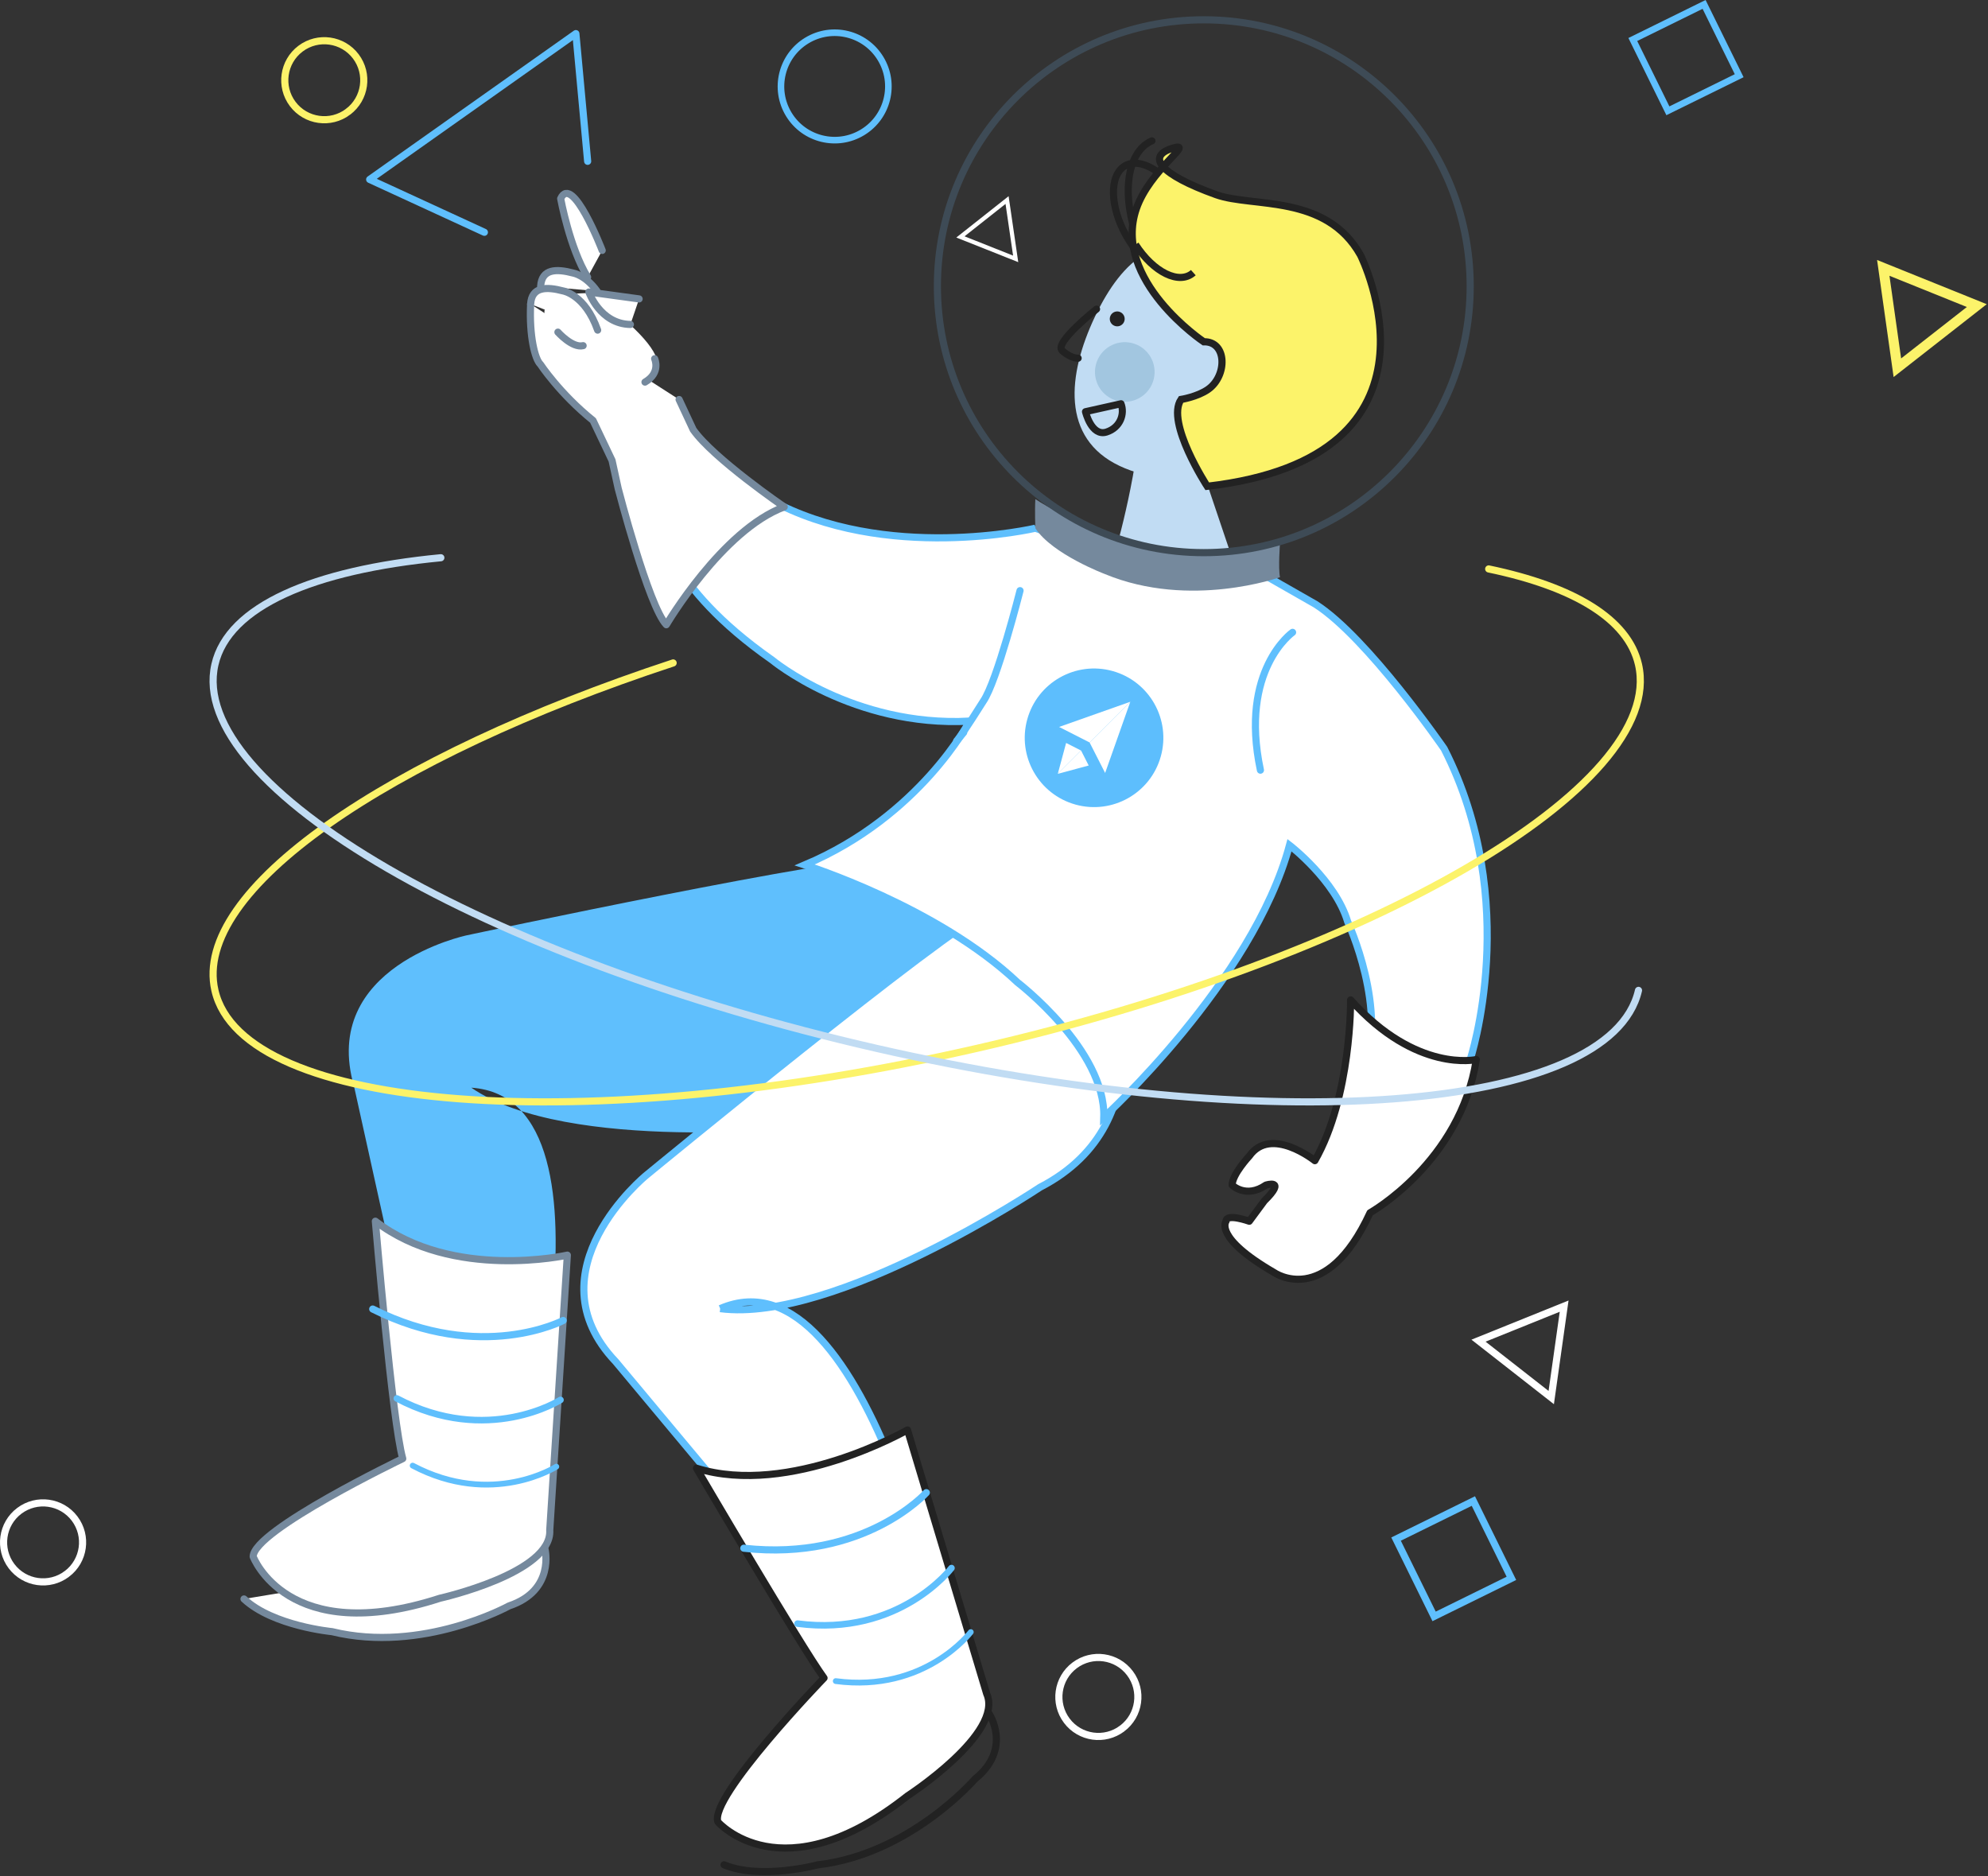
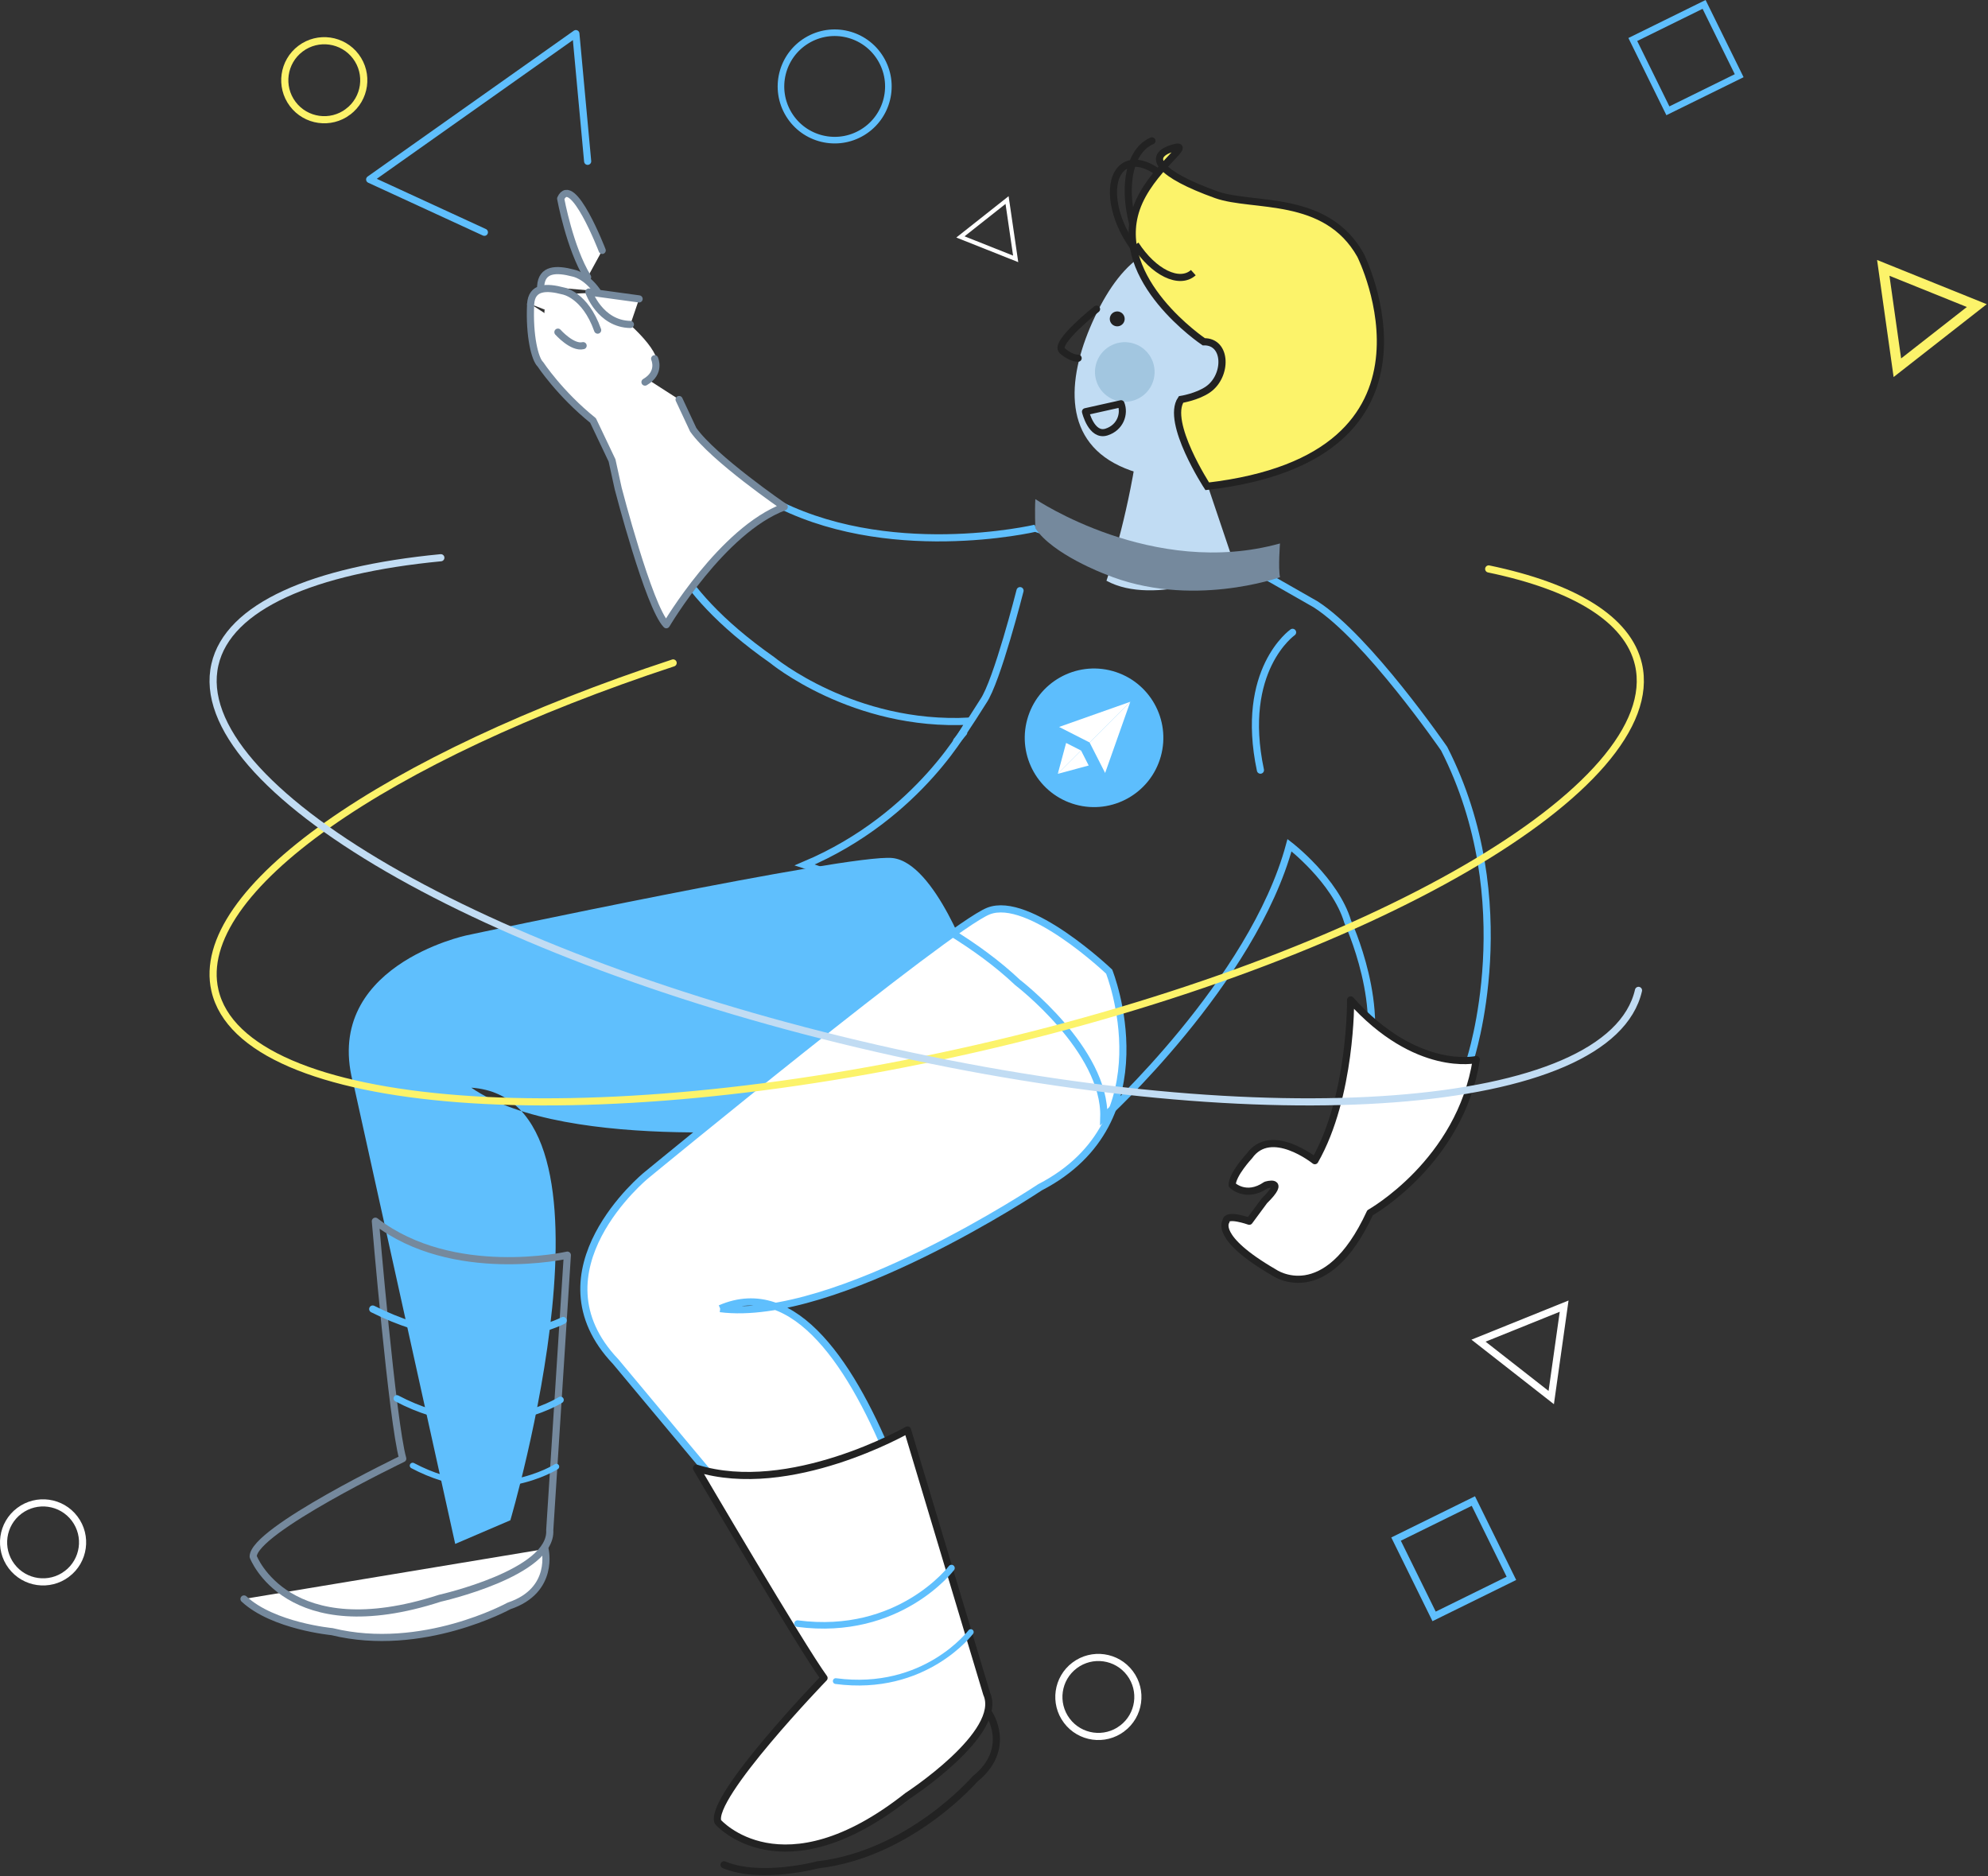
<svg xmlns="http://www.w3.org/2000/svg" width="373" height="352" viewBox="0 0 373 352">
  <rect x="0" y="0" width="373" height="352" fill="#333333" stroke="none" />
  <g fill="none" fill-rule="evenodd">
    <path stroke="#FCF36A" stroke-width="1.883" stroke-linecap="round" d="M370.897 57.334l-14.902 11.658-2.646-18.734z" />
    <path d="M114.934 72.099s-25.658-17.106-4.276-17.106c0 0 25.658 17.106 4.276 17.106" fill="#FFF" />
    <path stroke="#FFF" stroke-width=".781" stroke-linecap="round" d="M190.566 48.569l-1.614-11.036-8.75 6.916z" />
    <path d="M224.668 85.386l7.321 21.709s-15.346 6.801-24.387 1.861c0 0 3.264-9.425 5.333-21.819l11.733-1.751z" fill="#C1DCF3" />
    <path stroke="#C1DCF3" stroke-width="1.263" stroke-linecap="round" d="M174.712 211.362l7.07-2.29-2.29-7.07-7.071 2.29z" />
    <path d="M102.251 290.614s1.95 7.772-6.742 10.674c0 0-16.276 8.973-33.218 4.828 0 0-11.047-1.037-16.511-6.13" fill="#FFF" />
    <path d="M102.251 290.614s1.95 7.772-6.742 10.674c0 0-16.276 8.973-33.218 4.828 0 0-11.047-1.037-16.511-6.13" stroke="#75899D" stroke-width="1.34" stroke-linecap="round" stroke-linejoin="round" />
    <path d="M88.429 204.063c17.956 12.429 63.759 7.379 63.759 7.379 27.164.022 30.121-29.96 30.121-29.96s-6.784-19.707-14.904-20.51c-8.12-.803-79.867 14.513-79.867 14.513s-27.65 5.833-21.095 28.399l18.964 85.775 10.347-4.436s23.345-79.059-7.325-81.16" fill="#5FBFFD" />
    <path d="M135.128 245.516c21.66 2.779 60.01-22.769 60.01-22.769 24.131-12.473 12.969-40.456 12.969-40.456s-15.087-14.38-22.666-11.358c-7.581 3.02-64.247 49.616-64.247 49.616s-21.87 17.895-5.671 34.919l56.285 67.445 7.148-8.698s-15.628-80.939-43.828-68.699" fill="#FFF" />
    <path d="M135.128 245.516c21.66 2.779 60.01-22.769 60.01-22.769 24.131-12.473 12.969-40.456 12.969-40.456s-15.087-14.38-22.666-11.358c-7.581 3.02-64.247 49.616-64.247 49.616s-21.87 17.895-5.671 34.919l56.285 67.445 7.148-8.698s-15.628-80.939-43.828-68.699" stroke="#5FBFFD" stroke-width="1.34" />
    <path d="M216.745 33.623c1.395.987 2.781 2.414 3.994 4.203" stroke="#222" stroke-width="1.286" />
    <path d="M211.932 45.264c-3.388-5.251-4.022-11.402-1.417-13.739 2.605-2.337 7.465.025 10.854 5.276 3.387 5.252 4.022 11.403 1.417 13.74-2.606 2.337-7.465-.026-10.854-5.277zM213.995 46.282c-3.776-8.853-2.819-17.744 2.139-19.859" stroke="#222" stroke-width="1.334" stroke-linecap="round" stroke-linejoin="round" />
    <path d="M239.256 76.987c-5.193 10.943-18.274 15.604-29.218 10.412-10.943-5.194-9.784-17.06-4.591-28.004 5.194-10.943 12.454-16.819 23.397-11.626 10.943 5.193 15.605 18.275 10.412 29.218" fill="#C1DCF3" />
    <path d="M216.094 72.188c-1.325 2.792-4.661 3.98-7.453 2.656-2.791-1.325-3.981-4.661-2.655-7.453 1.324-2.791 4.661-3.98 7.452-2.656 2.792 1.325 3.98 4.661 2.656 7.453" fill="#A2C6E0" />
    <path d="M210.885 60.427c-.331.698-1.166.995-1.863.664-.699-.331-.995-1.165-.664-1.863.331-.698 1.165-.995 1.863-.664.697.331.995 1.165.664 1.863" fill="#222" />
    <path d="M205.742 57.987s-8.068 6.37-6.45 7.792c0 0 1.468 1.418 2.995 1.422" stroke="#222" stroke-width="1.334" stroke-linecap="round" stroke-linejoin="round" />
    <path d="M213.214 39.146c2.512-7.305 11.065-12.578 6.919-11.375-5.145 1.492-2.646 4.921 8.059 8.757 6.857 2.458 20.603-.21 27.083 11.354 0 0 18.983 37.803-28.765 43.353 0 0-7.825-12-4.917-16.29 0 0 3.04-.477 5.063-1.885 3.638-2.531 3.606-9.03-.798-8.939 0 0-17.262-11.539-12.644-24.975" fill="#FCF36A" />
    <path d="M213.214 39.146c2.512-7.305 11.065-12.578 6.919-11.375-5.145 1.492-2.646 4.921 8.059 8.757 6.857 2.458 20.603-.21 27.083 11.354 0 0 18.983 37.803-28.765 43.353 0 0-7.825-12-4.917-16.29 0 0 3.04-.477 5.063-1.885 3.638-2.531 3.606-9.03-.798-8.939 0 0-17.262-11.539-12.644-24.975z" stroke="#222" stroke-width="1.35" />
    <path d="M223.899 51.152c-2.605 2.336-7.465-.026-10.853-5.277" stroke="#222" stroke-width="1.334" />
    <path d="M210.332 75.748l-6.668 1.49s1.119 4.721 3.945 3.818c2.616-.837 3.449-3.439 2.723-5.308z" stroke="#222" stroke-width="1.326" stroke-linecap="round" stroke-linejoin="round" />
-     <path d="M194.258 99.1s-28.154 6.607-49.987-5.458c0 0-10.343-7.757-11.779-9.768l-8.619 14.364s.863 11.491 20.972 25.569c0 0 15.226 12.64 37.059 11.491 0 0-9.204 17.811-30.902 26.972 0 0 24.876 7.8 39.932 22.059 0 0 16.534 12.64 16.168 25.28 0 0 27.95-25.473 34.844-51.041 0 0 8.62 6.607 10.917 14.364 0 0 7.757 16.662 2.874 28.441l-6.034 12.353 12.354 8.619s7.757-5.459 13.789-23.557c0 0 9.768-29.591-4.884-58.319 0 0-14.363-20.867-24.131-27.096l-10.917-6.229-19.169-1.149-9.393-3.768-9.073-1.777-4.021-1.35z" fill="#FFF" />
    <path d="M194.258 99.1s-28.154 6.607-49.987-5.458c0 0-10.343-7.757-11.779-9.768l-8.619 14.364s.863 11.491 20.972 25.569c0 0 15.226 12.64 37.059 11.491 0 0-9.204 17.811-30.902 26.972 0 0 24.876 7.8 39.932 22.059 0 0 16.534 12.64 16.168 25.28 0 0 27.95-25.473 34.844-51.041 0 0 8.62 6.607 10.917 14.364 0 0 7.757 16.662 2.874 28.441l-6.034 12.353 12.354 8.619s7.757-5.459 13.789-23.557c0 0 9.768-29.591-4.884-58.319 0 0-14.363-20.867-24.131-27.096l-10.917-6.229-19.169-1.149-9.393-3.768-9.073-1.777-4.021-1.35z" stroke="#5FBFFD" stroke-width="1.34" />
    <path d="M242.522 118.636s-10.025 7.006-6.033 25.855M191.385 110.812s-4.31 17.017-6.895 20.751c0 0-3.67 5.858-4.705 7.097-1.035 1.24 1.035-1.239 1.035-1.239" stroke="#5FBFFD" stroke-width="1.34" stroke-linecap="round" stroke-linejoin="round" />
    <path d="M170.271 268.275s-22.069 12.64-39.594 7.182c0 0 19.711 33.612 23.933 39.358 0 0-21.635 22.408-19.911 27.004 0 0 11.965 13.79 35.572-4.883 0 0 18.15-11.779 14.855-19.169l-14.855-49.492z" fill="#FFF" />
    <path d="M170.271 268.275s-22.069 12.64-39.594 7.182c0 0 19.711 33.612 23.933 39.358 0 0-21.635 22.408-19.911 27.004 0 0 11.965 13.79 35.572-4.883 0 0 18.15-11.779 14.855-19.169l-14.855-49.492z" stroke="#222" stroke-width="1.34" stroke-linecap="round" stroke-linejoin="round" />
    <path d="M185.526 321.422s4.533 6.607-2.606 12.353c0 0-12.135 14.077-29.46 16.088 0 0-10.718 2.872-17.613 0" stroke="#222" stroke-width="1.34" stroke-linecap="round" stroke-linejoin="round" />
-     <path d="M173.803 280.043s-11.583 12.938-34.245 10.423" stroke="#5FBFFD" stroke-width="1.34" stroke-linecap="round" stroke-linejoin="round" />
    <path d="M178.519 294.188s-9.77 12.938-28.881 10.423" stroke="#5FBFFD" stroke-width="1.231" stroke-linecap="round" stroke-linejoin="round" />
    <path d="M182.143 306.196s-8.57 11.42-25.336 9.2" stroke="#5FBFFD" stroke-width="1.083" stroke-linecap="round" stroke-linejoin="round" />
-     <path d="M106.448 235.48s-21.492 4.849-36.021-6.367c0 0 3.183 37.69 5.14 44.546 0 0-28.081 13.477-28.064 18.386 0 0 6.416 17.091 35.048 7.803 0 0 21.114-4.725 20.597-12.8l3.3-51.568z" fill="#FFF" />
    <path d="M106.448 235.48s-21.492 4.849-36.021-6.367c0 0 3.183 37.69 5.14 44.546 0 0-28.081 13.477-28.064 18.386 0 0 6.416 17.091 35.048 7.803 0 0 21.114-4.725 20.597-12.8l3.3-51.568z" stroke="#75899D" stroke-width="1.34" stroke-linecap="round" stroke-linejoin="round" />
    <path d="M105.664 247.742s-15.363 8.097-35.732-2.148" stroke="#5FBFFD" stroke-width="1.34" stroke-linecap="round" stroke-linejoin="round" />
    <path d="M105.161 262.644s-13.662 8.729-30.703-.281" stroke="#5FBFFD" stroke-width="1.231" stroke-linecap="round" stroke-linejoin="round" />
    <path d="M104.379 275.162s-12.009 7.724-26.954-.193" stroke="#5FBFFD" stroke-width="1.083" stroke-linecap="round" stroke-linejoin="round" />
    <path d="M65.3 20.973c-3.271 2.462-7.918 1.806-10.38-1.465-2.461-3.271-1.805-7.918 1.466-10.38 3.271-2.461 7.918-1.805 10.38 1.466 2.461 3.271 1.805 7.918-1.466 10.379z" stroke="#FCF36A" stroke-width="1.34" stroke-linecap="round" />
    <path d="M161.844 24.824c-4.754 2.893-10.952 1.385-13.846-3.369-2.892-4.753-1.384-10.951 3.369-13.844 4.753-2.893 10.953-1.386 13.845 3.368 2.894 4.753 1.385 10.952-3.368 13.845z" stroke="#5FBFFD" stroke-width="1.236" stroke-linecap="round" stroke-linejoin="round" />
    <path stroke="#5FBFFD" stroke-width="1.236" stroke-linecap="round" d="M312.939 20.786l-6.582-13.375 13.375-6.583 6.583 13.375z" />
    <path d="M210.539 324.295c-3.271 2.461-7.918 1.805-10.379-1.466-2.462-3.271-1.806-7.918 1.465-10.379 3.271-2.462 7.918-1.805 10.38 1.466 2.462 3.271 1.805 7.918-1.466 10.379zM12.539 295.295c-3.271 2.461-7.918 1.805-10.379-1.466-2.462-3.271-1.806-7.918 1.465-10.379 3.271-2.462 7.918-1.805 10.38 1.466 2.462 3.271 1.805 7.918-1.466 10.379zM277.408 251.527l13.644 10.674 2.421-17.153z" stroke="#FFF" stroke-width="1.34" stroke-linecap="round" />
    <path stroke="#5FBFFD" stroke-width="1.34" stroke-linecap="round" d="M269.075 303.258l-7.138-14.503 14.503-7.138 7.138 14.503z" />
    <path stroke="#5FBFFD" stroke-width="1.34" stroke-linecap="round" stroke-linejoin="round" d="M90.882 43.58l-21.521-9.91 38.686-27.363 2.211 23.957" />
    <path d="M112.009 54.611c-2.151-3.006-4.453-3.38-4.453-3.38-3.145-.829-5.912-.83-6.113 2.472" fill="#FFF" />
    <path d="M112.009 54.611c-2.151-3.006-4.453-3.38-4.453-3.38-3.145-.829-5.912-.83-6.113 2.472" stroke="#75899D" stroke-width="1.34" stroke-linecap="round" stroke-linejoin="round" />
    <path d="M112.989 46.981s-5.593-14.527-7.793-9.718c0 0 1.693 9.272 5.052 14.73" fill="#FFF" />
    <path d="M112.989 46.981s-5.593-14.527-7.793-9.718c0 0 1.693 9.272 5.052 14.73" stroke="#75899D" stroke-width="1.34" stroke-linecap="round" stroke-linejoin="round" />
    <path d="M127.414 74.953l2.649 5.664c3.735 5.351 17.08 14.488 17.08 14.488-11.65 4.326-22.121 22.105-22.121 22.105-3.317-3.447-9.036-25.569-9.036-25.569l-1.149-5.25-3.567-7.5c-6.261-5.036-9.885-10.552-9.885-10.552-1.012-.937-2.111-5.308-1.825-11.278" fill="#FFF" />
    <path d="M127.414 74.953l2.649 5.664c3.735 5.351 17.08 14.488 17.08 14.488-11.65 4.326-22.121 22.105-22.121 22.105-3.317-3.447-9.036-25.569-9.036-25.569l-1.149-5.25-3.567-7.5c-6.261-5.036-9.885-10.552-9.885-10.552-1.012-.937-2.111-5.308-1.825-11.278" stroke="#75899D" stroke-width="1.34" stroke-linecap="round" stroke-linejoin="round" />
    <path d="M112.134 61.936c-2.368-6.682-6.462-7.348-6.462-7.348-3.143-.828-5.912-.83-6.112 2.473" fill="#FFF" />
    <path d="M112.134 61.936c-2.368-6.682-6.462-7.348-6.462-7.348-3.143-.828-5.912-.83-6.112 2.473" stroke="#75899D" stroke-width="1.34" stroke-linecap="round" stroke-linejoin="round" />
    <path d="M104.678 62.314s2.703 3.041 4.731 2.536" fill="#FFF" />
    <path d="M104.678 62.314s2.703 3.041 4.731 2.536" stroke="#75899D" stroke-width="1.34" stroke-linecap="round" stroke-linejoin="round" />
    <path d="M122.826 67.302s1.224 2.621-1.811 4.387" fill="#FFF" />
    <path d="M122.826 67.302s1.224 2.621-1.811 4.387" stroke="#75899D" stroke-width="1.34" stroke-linecap="round" stroke-linejoin="round" />
    <path d="M118.277 60.872c-5.706-.096-7.789-6.085-7.789-6.085l9.425 1.293" fill="#FFF" />
    <path d="M118.277 60.872c-5.706-.096-7.789-6.085-7.789-6.085l9.425 1.293" stroke="#75899D" stroke-width="1.34" stroke-linecap="round" stroke-linejoin="round" />
    <path d="M276.995 198.788s-11.231 2.596-23.584-11.194c0 0 .184 18.099-6.711 30.165 0 0-8.231-6.607-12.304-.862 0 0-3.21 3.427-3.21 5.448 0 0 2.586 2.575 6.321 0 0 0 4.022-1.282-.287 2.955l-2.824 3.822s-4.358-1.564-4.358 0c0 0-2.402 3.001 8.997 9.609 0 0 9.676 6.872 18.026-11.204 0 0 16.931-9.481 19.934-28.739" fill="#FFF" />
    <path d="M276.995 198.788s-11.231 2.596-23.584-11.194c0 0 .184 18.099-6.711 30.165 0 0-8.231-6.607-12.304-.862 0 0-3.21 3.427-3.21 5.448 0 0 2.586 2.575 6.321 0 0 0 4.022-1.282-.287 2.955l-2.824 3.822s-4.358-1.564-4.358 0c0 0-2.402 3.001 8.997 9.609 0 0 9.676 6.872 18.026-11.204 0 0 16.931-9.481 19.934-28.739z" stroke="#222" stroke-width="1.34" stroke-linecap="round" stroke-linejoin="round" />
    <path d="M217.799 141.903c-1.923 6.918-9.09 10.968-16.008 9.045-6.918-1.922-10.969-9.089-9.046-16.007 1.923-6.919 9.09-10.969 16.008-9.046 6.919 1.923 10.969 9.09 9.046 16.008" fill="#5DBEFD" />
    <path fill="#FFF" d="M202.838 140.814l-4.368 4.368 5.796-1.562z" />
    <path fill="#FFF" d="M200.031 139.386l-1.562 5.796 4.369-4.368zM212.074 131.661l-7.637 7.637 2.914 5.724z" />
    <path fill="#FFF" d="M198.714 136.384l5.724 2.914 7.636-7.637z" />
    <path d="M240.158 101.96s-.353 4.61 0 6.333c0 0-16.839 6.034-32.807-.574 0 0-9.933-3.735-13.093-8.618 0 0-.132-3.198 0-5.459 0 0 22.099 14.939 45.9 8.318" fill="#75899D" />
-     <path d="M175.878 53.7c0 27.605 22.379 49.984 49.984 49.984 27.606 0 49.984-22.379 49.984-49.984s-22.378-49.984-49.984-49.984c-27.605 0-49.984 22.379-49.984 49.984z" stroke="#3E4B56" stroke-width="1.34" />
    <path d="M126.298 124.377c-53.818 17.71-90.26 42.704-85.974 61.431 5.236 22.879 69.273 27.742 143.031 10.863 73.757-16.878 129.305-49.108 124.07-71.987-1.964-8.579-12.195-14.625-28.108-17.942" stroke="#FCF36A" stroke-width="1.34" stroke-linecap="round" />
    <path d="M307.425 185.808c-5.235 22.878-69.272 27.742-143.03 10.863s-129.306-49.109-124.071-71.987c2.5-10.926 18.413-17.744 42.389-20.046" stroke="#C1DCF3" stroke-width="1.34" stroke-linecap="round" />
  </g>
</svg>